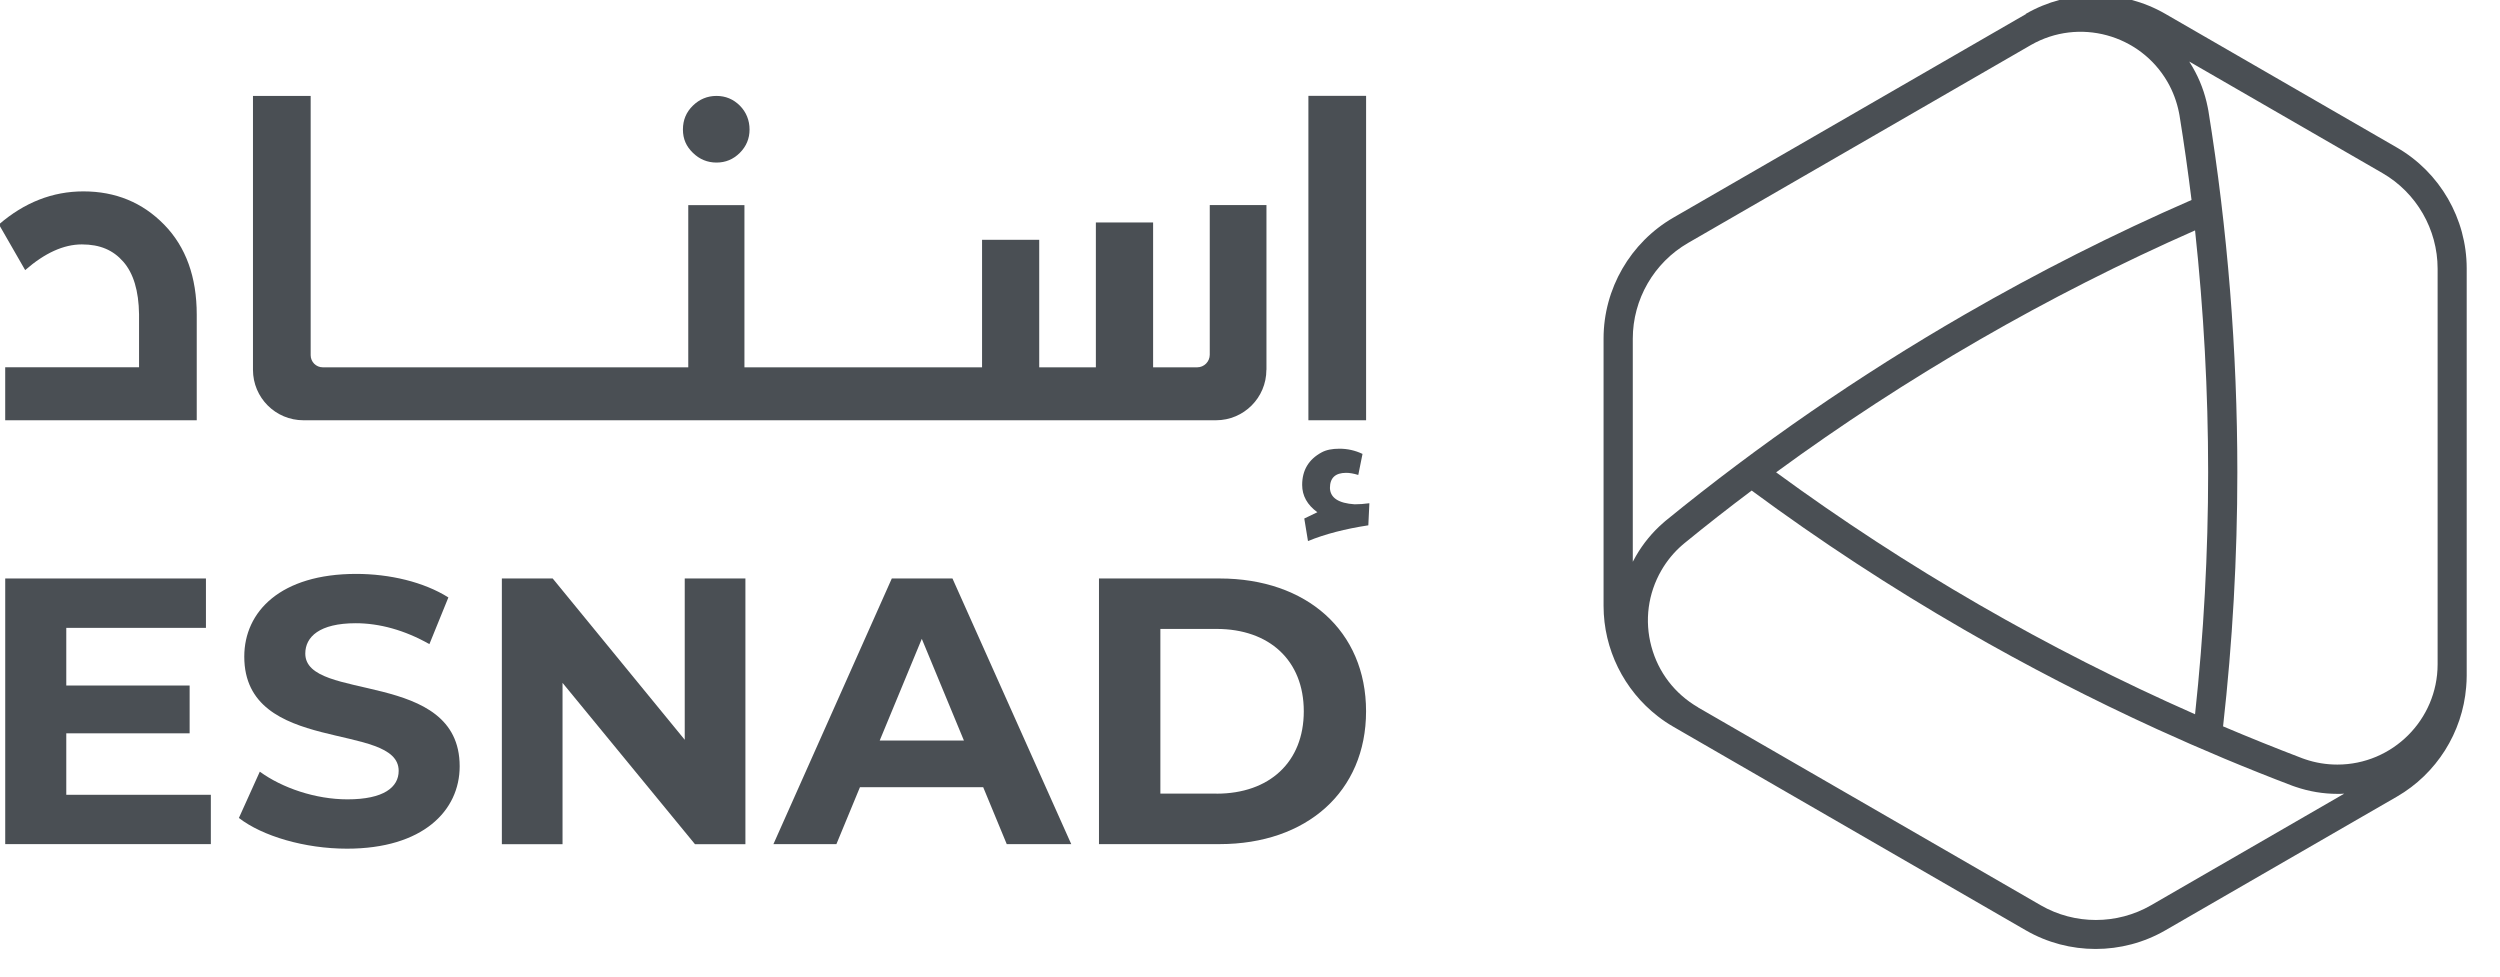
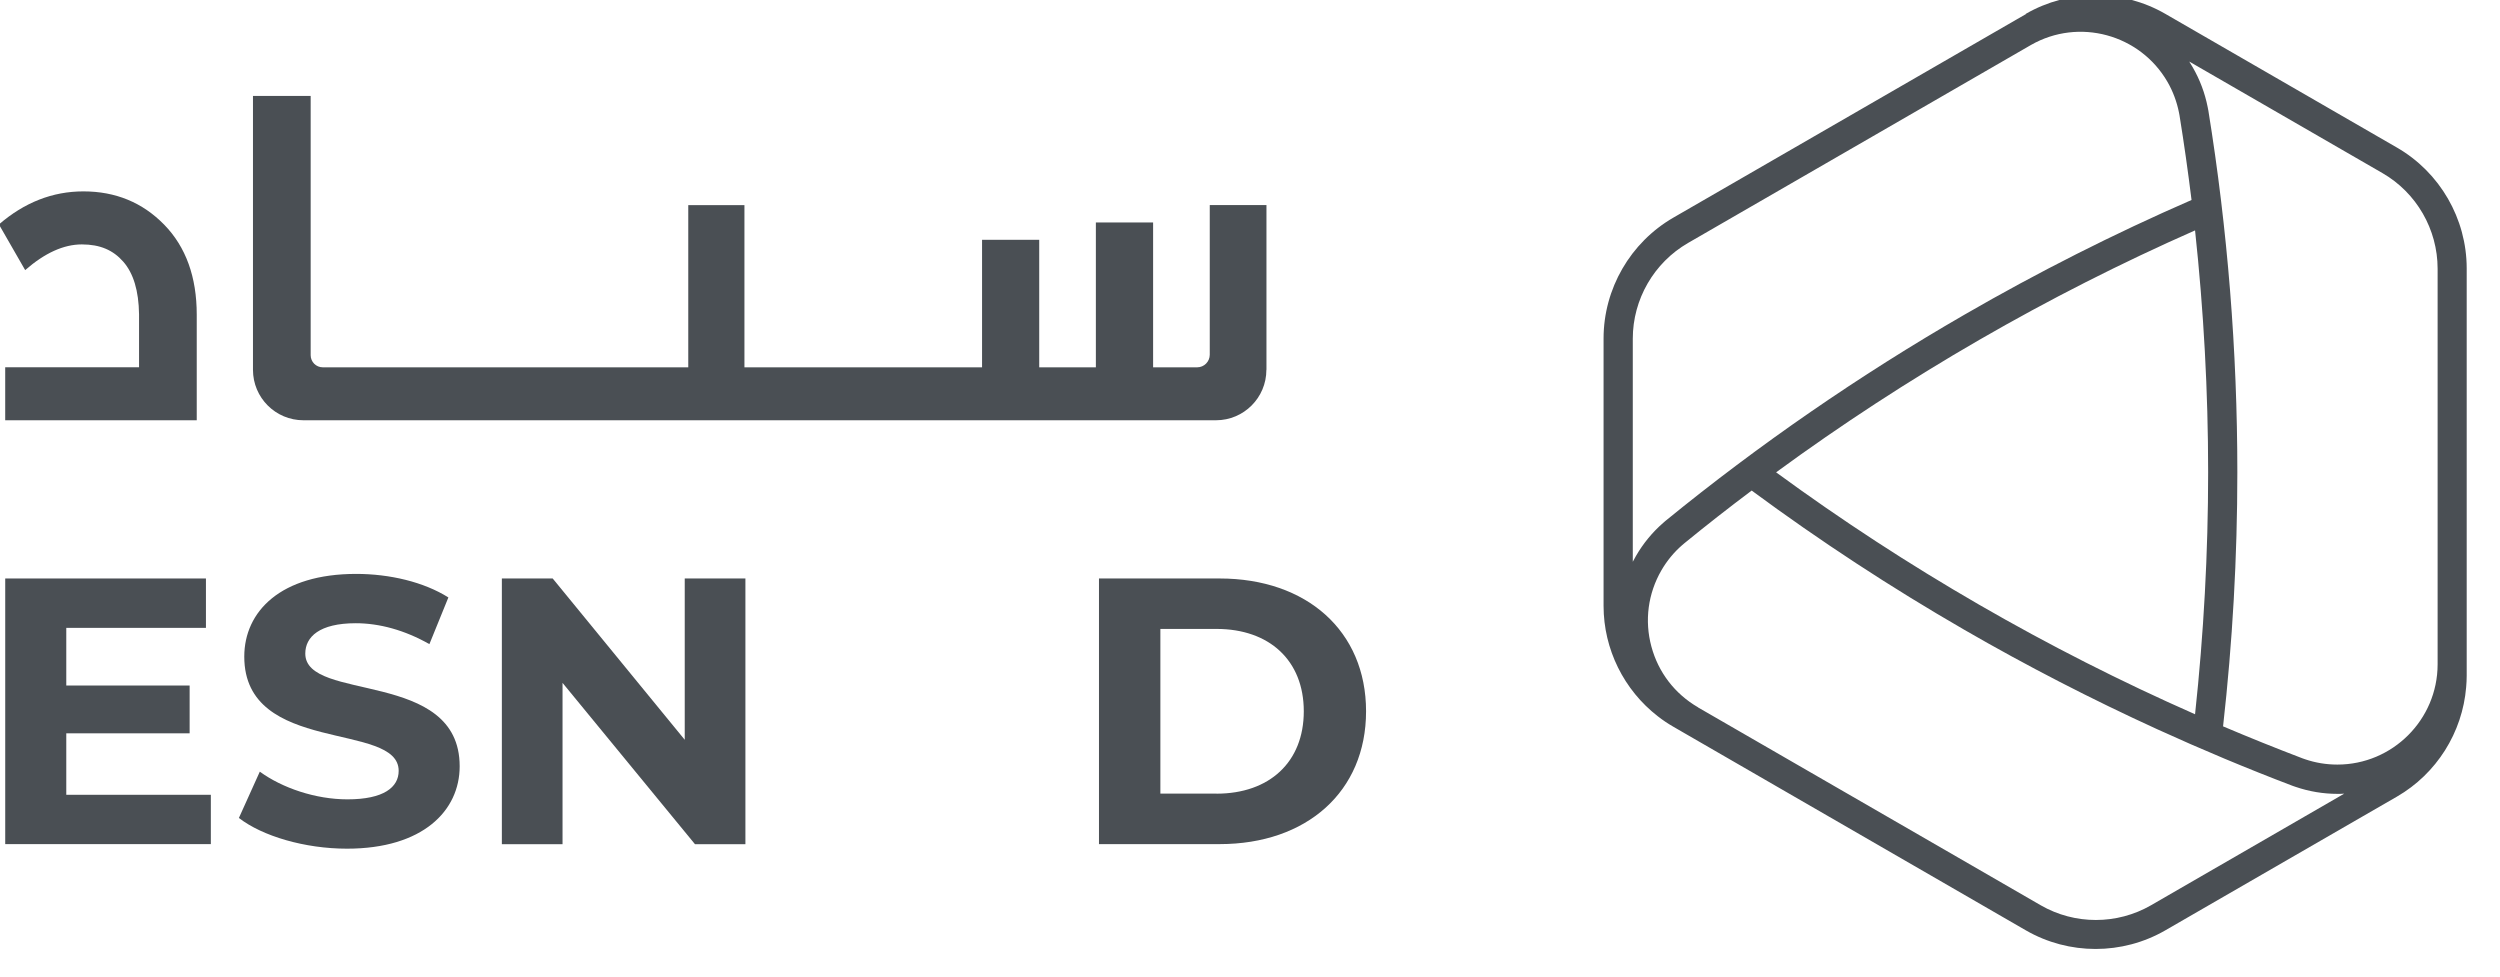
<svg xmlns="http://www.w3.org/2000/svg" version="1.1" width="512px" height="200px">
  <svg width="512px" height="200px" viewBox="0 0 512 200" version="1.1">
    <g id="SvgjsG1077">
      <path style=" stroke:none;fill-rule:nonzero;fill:rgb(29.02%,30.98%,32.941%);fill-opacity:1;" d="M 17.078 39.195 C 10.773 39.195 5.004 41.457 -0.219 45.965 L 5.156 55.32 C 9.16 51.816 13.031 50.055 16.77 50.055 C 20.504 50.055 23.184 51.234 25.254 53.602 C 27.328 55.973 28.41 59.547 28.477 64.352 L 28.477 75.211 L 1.066 75.211 L 1.066 86.07 L 40.293 86.07 L 40.293 64.461 C 40.293 56.715 38.074 50.582 33.633 46.02 C 29.195 41.473 23.672 39.195 17.078 39.195 Z M 17.078 39.195 " />
-       <path style=" stroke:none;fill-rule:nonzero;fill:rgb(29.02%,30.98%,32.941%);fill-opacity:1;" d="M 146.738 33.293 C 148.605 33.293 150.191 32.629 151.52 31.301 C 152.844 29.977 153.508 28.379 153.508 26.523 C 153.508 24.668 152.844 22.961 151.52 21.633 C 150.191 20.309 148.594 19.645 146.738 19.645 C 144.887 19.645 143.262 20.309 141.906 21.633 C 140.539 22.961 139.863 24.586 139.863 26.523 C 139.863 28.457 140.539 29.977 141.906 31.301 C 143.262 32.629 144.887 33.293 146.738 33.293 Z M 146.738 33.293 " />
      <path style=" stroke:none;fill-rule:nonzero;fill:rgb(29.02%,30.98%,32.941%);fill-opacity:1;" d="M 259.371 75.738 L 259.371 42 L 247.758 42 L 247.758 72.641 C 247.758 74.062 246.605 75.227 245.184 75.227 L 236.156 75.227 L 236.156 45.559 L 224.434 45.559 L 224.434 75.227 L 212.832 75.227 L 212.832 49.105 L 201.125 49.105 L 201.125 75.227 L 152.461 75.227 L 152.461 42.012 L 140.957 42.012 L 140.957 75.227 L 66.102 75.227 C 64.734 75.227 63.625 74.113 63.625 72.746 L 63.625 19.645 L 51.809 19.645 L 51.809 75.738 C 51.809 81.453 56.438 86.07 62.137 86.07 L 249.027 86.07 C 254.742 86.07 259.355 81.441 259.355 75.738 " />
-       <path style=" stroke:none;fill-rule:nonzero;fill:rgb(29.02%,30.98%,32.941%);fill-opacity:1;" d="M 279.777 19.629 L 267.961 19.629 L 267.961 86.07 L 279.777 86.07 Z M 279.777 19.629 " />
-       <path style=" stroke:none;fill-rule:nonzero;fill:rgb(29.02%,30.98%,32.941%);fill-opacity:1;" d="M 277.418 103.281 C 274.117 103.062 272.438 101.953 272.371 99.949 C 272.371 97.863 273.48 96.836 275.699 96.836 C 276.418 96.836 277.242 96.984 278.176 97.27 L 279.043 92.961 C 277.539 92.246 275.957 91.895 274.32 91.895 C 272.816 91.895 271.598 92.137 270.664 92.652 C 268.012 94.086 266.684 96.309 266.684 99.312 C 266.684 101.531 267.727 103.402 269.797 104.906 L 267.117 106.191 L 267.875 110.809 C 271.383 109.371 275.512 108.305 280.234 107.586 L 280.449 103.062 C 279.383 103.211 278.367 103.281 277.445 103.281 " />
      <path style=" stroke:none;fill-rule:nonzero;fill:rgb(29.02%,30.98%,32.941%);fill-opacity:1;" d="M 43.18 162.773 L 43.18 172.875 L 1.07 172.875 L 1.07 118.473 L 42.176 118.473 L 42.176 128.586 L 13.574 128.586 L 13.574 140.395 L 38.836 140.395 L 38.836 150.184 L 13.574 150.184 L 13.574 162.773 Z M 43.18 162.773 " />
      <path style=" stroke:none;fill-rule:nonzero;fill:rgb(29.02%,30.98%,32.941%);fill-opacity:1;" d="M 48.93 167.512 L 53.207 158.035 C 57.797 161.379 64.633 163.707 71.156 163.707 C 78.617 163.707 81.648 161.215 81.648 157.871 C 81.648 147.691 50.027 154.691 50.027 134.477 C 50.027 125.227 57.484 117.535 72.945 117.535 C 79.781 117.535 86.777 119.176 91.828 122.355 L 87.941 131.918 C 82.895 129.047 77.684 127.637 72.863 127.637 C 65.406 127.637 62.523 130.441 62.523 133.852 C 62.523 143.871 94.141 136.965 94.141 156.938 C 94.141 166.035 86.602 173.809 71.062 173.809 C 62.441 173.809 53.738 171.25 48.918 167.512 " />
      <path style=" stroke:none;fill-rule:nonzero;fill:rgb(29.02%,30.98%,32.941%);fill-opacity:1;" d="M 152.66 118.473 L 152.66 172.891 L 142.332 172.891 L 115.207 139.852 L 115.207 172.891 L 102.781 172.891 L 102.781 118.473 L 113.191 118.473 L 140.234 151.508 L 140.234 118.473 Z M 152.66 118.473 " />
-       <path style=" stroke:none;fill-rule:nonzero;fill:rgb(29.02%,30.98%,32.941%);fill-opacity:1;" d="M 201.375 161.219 L 176.117 161.219 L 171.297 172.875 L 158.398 172.875 L 182.641 118.473 L 195.066 118.473 L 219.391 172.875 L 206.18 172.875 L 201.359 161.219 Z M 197.41 151.66 L 188.785 130.836 L 180.164 151.66 Z M 197.41 151.66 " />
      <path style=" stroke:none;fill-rule:nonzero;fill:rgb(29.02%,30.98%,32.941%);fill-opacity:1;" d="M 225.07 118.473 L 249.773 118.473 C 267.57 118.473 279.77 129.195 279.77 145.672 C 279.77 162.152 267.57 172.875 249.773 172.875 L 225.07 172.875 Z M 249.148 162.543 C 259.949 162.543 267.016 156.098 267.016 145.672 C 267.016 135.25 259.949 128.805 249.148 128.805 L 237.645 128.805 L 237.645 162.531 L 249.148 162.531 Z M 249.148 162.543 " />
      <path style=" stroke:none;fill-rule:nonzero;fill:rgb(29.02%,30.98%,32.941%);fill-opacity:1;" d="M 414.918 2.883 L 412.875 4.059 C 412.875 4.059 412.863 4.059 412.848 4.074 L 342.707 44.57 C 333.895 49.66 328.41 59.152 328.41 69.32 L 328.41 124.078 C 328.41 132.973 332.594 141.328 339.512 146.688 C 340.512 147.473 341.582 148.191 342.691 148.828 L 344.723 150.004 C 344.723 150.004 344.734 150.004 344.75 150.02 L 414.891 190.531 C 423.703 195.621 434.656 195.621 443.465 190.531 L 483.871 167.199 L 490.887 163.152 C 499.02 158.453 504.312 150.004 505.07 140.719 C 505.137 139.945 505.18 139.172 505.18 138.387 L 505.18 54.969 C 505.18 44.789 499.695 35.297 490.887 30.219 L 443.465 2.84 C 434.656 -2.25 423.703 -2.25 414.879 2.84 M 499.223 55.023 L 499.223 136.074 C 499.207 147.379 490.004 156.586 478.688 156.586 C 476.426 156.586 474.191 156.219 472.059 155.488 L 471.527 155.301 C 466.086 153.227 460.672 151.047 455.285 148.758 C 457.219 131.523 458.207 114.125 458.207 96.727 C 458.207 71.879 456.207 46.953 452.266 22.609 C 452.266 22.57 452.254 22.527 452.238 22.488 L 452.133 21.934 C 451.562 19.047 450.531 16.312 449.07 13.781 C 448.84 13.375 448.598 12.984 448.355 12.605 L 487.918 35.445 C 494.891 39.465 499.223 46.969 499.223 55.023 Z M 363.754 96.727 C 377.074 86.977 390.988 77.906 405.309 69.633 C 419.656 61.348 434.438 53.848 449.547 47.184 C 451.316 63.609 452.227 80.195 452.227 96.727 C 452.227 113.285 451.316 129.859 449.547 146.281 C 434.438 139.621 419.629 132.105 405.309 123.832 C 390.961 115.547 377.074 106.488 363.754 96.738 M 415.949 9.207 C 425.734 3.613 438.254 7 443.902 16.773 C 445.035 18.738 445.82 20.863 446.258 23.07 L 446.363 23.625 C 447.297 29.379 448.109 35.16 448.828 40.957 C 432.934 47.887 417.383 55.742 402.316 64.449 C 380.809 76.863 360.219 91.066 341.121 106.652 C 341.094 106.68 341.066 106.703 341.027 106.73 L 340.594 107.109 C 338.387 109.035 336.52 111.309 335.059 113.84 C 334.828 114.234 334.609 114.641 334.395 115.047 L 334.395 69.348 C 334.395 61.305 338.727 53.805 345.695 49.77 Z M 347.742 144.848 C 343.004 142.098 339.617 137.684 338.199 132.391 C 336.777 127.098 337.508 121.559 340.254 116.805 C 341.391 114.844 342.828 113.098 344.531 111.621 L 344.965 111.254 C 349.473 107.57 354.074 103.969 358.742 100.465 C 372.699 110.766 387.266 120.312 402.332 129.004 C 415.152 136.41 428.363 143.207 441.816 149.355 C 450.926 153.512 460.16 157.383 469.469 160.918 C 469.512 160.934 469.539 160.945 469.578 160.957 L 470.133 161.148 C 472.91 162.098 475.793 162.582 478.715 162.582 C 479.176 162.582 479.637 162.582 480.094 162.543 L 440.531 185.398 C 433.559 189.418 424.91 189.418 417.938 185.398 L 398.691 174.281 L 347.754 144.875 Z M 347.742 144.848 " />
    </g>
  </svg>
  <style>@media (prefers-color-scheme: light) { :root { filter: none; } }
@media (prefers-color-scheme: dark) { :root { filter: none; } }
</style>
</svg>